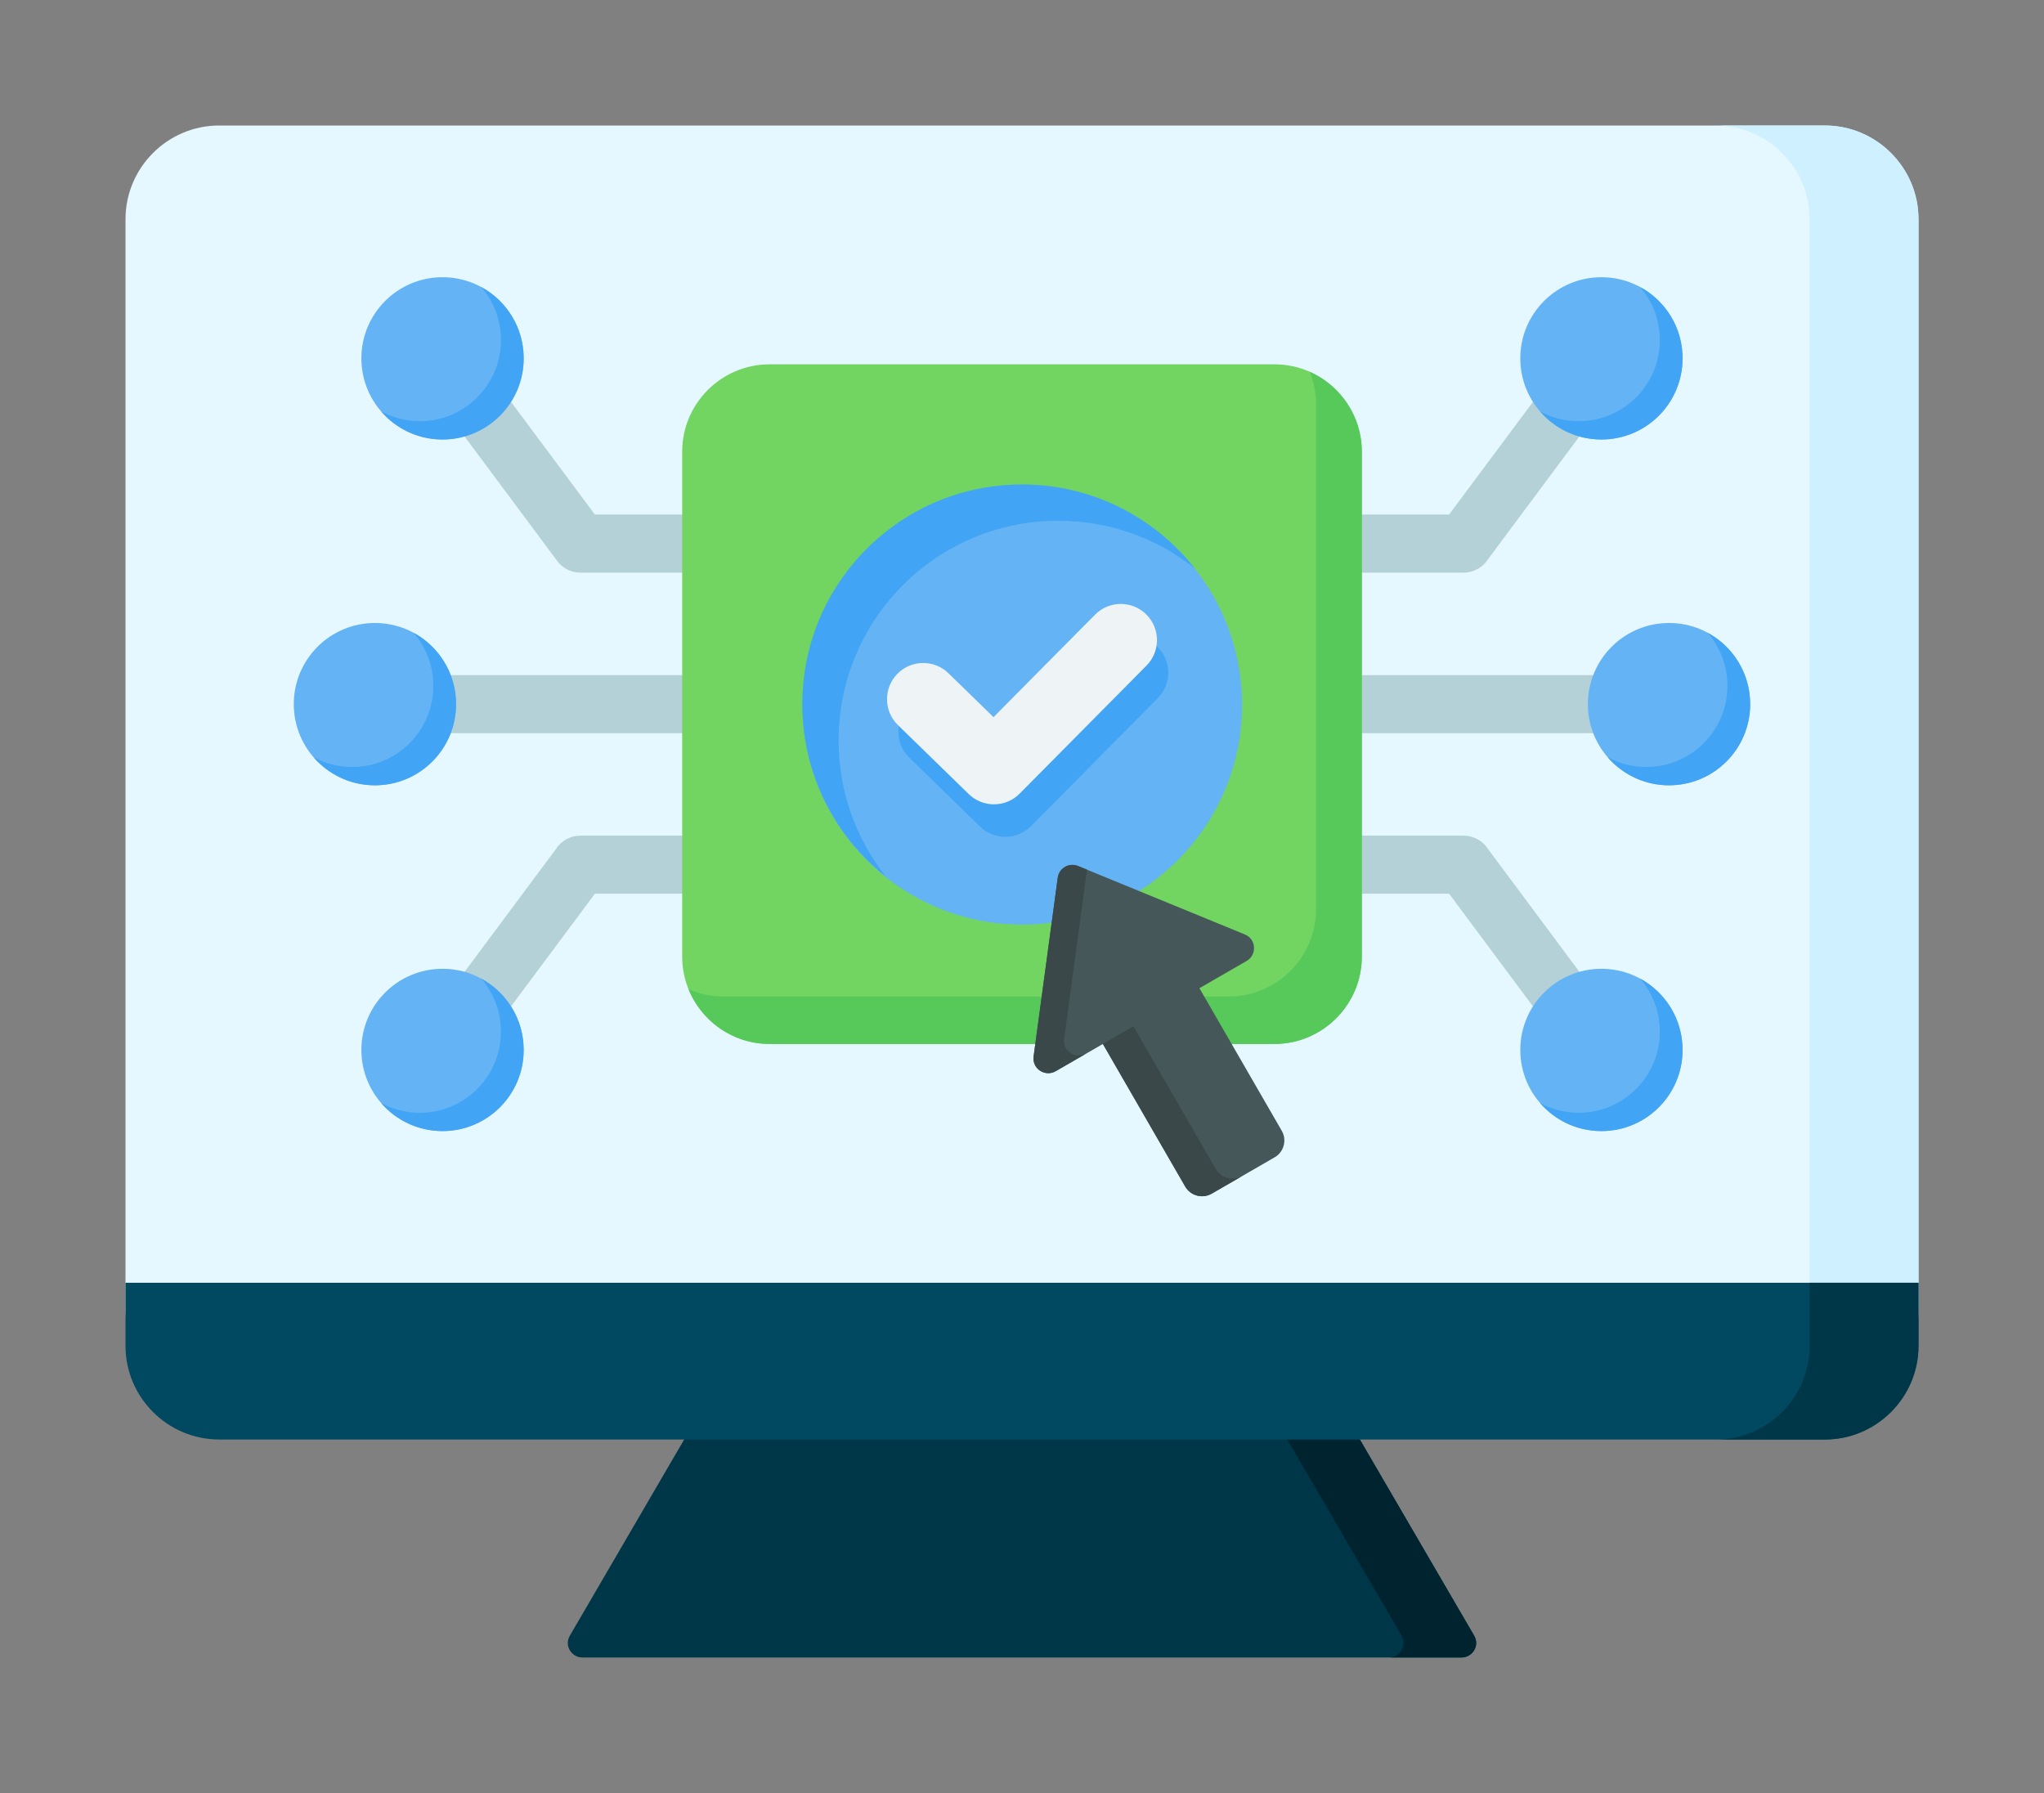
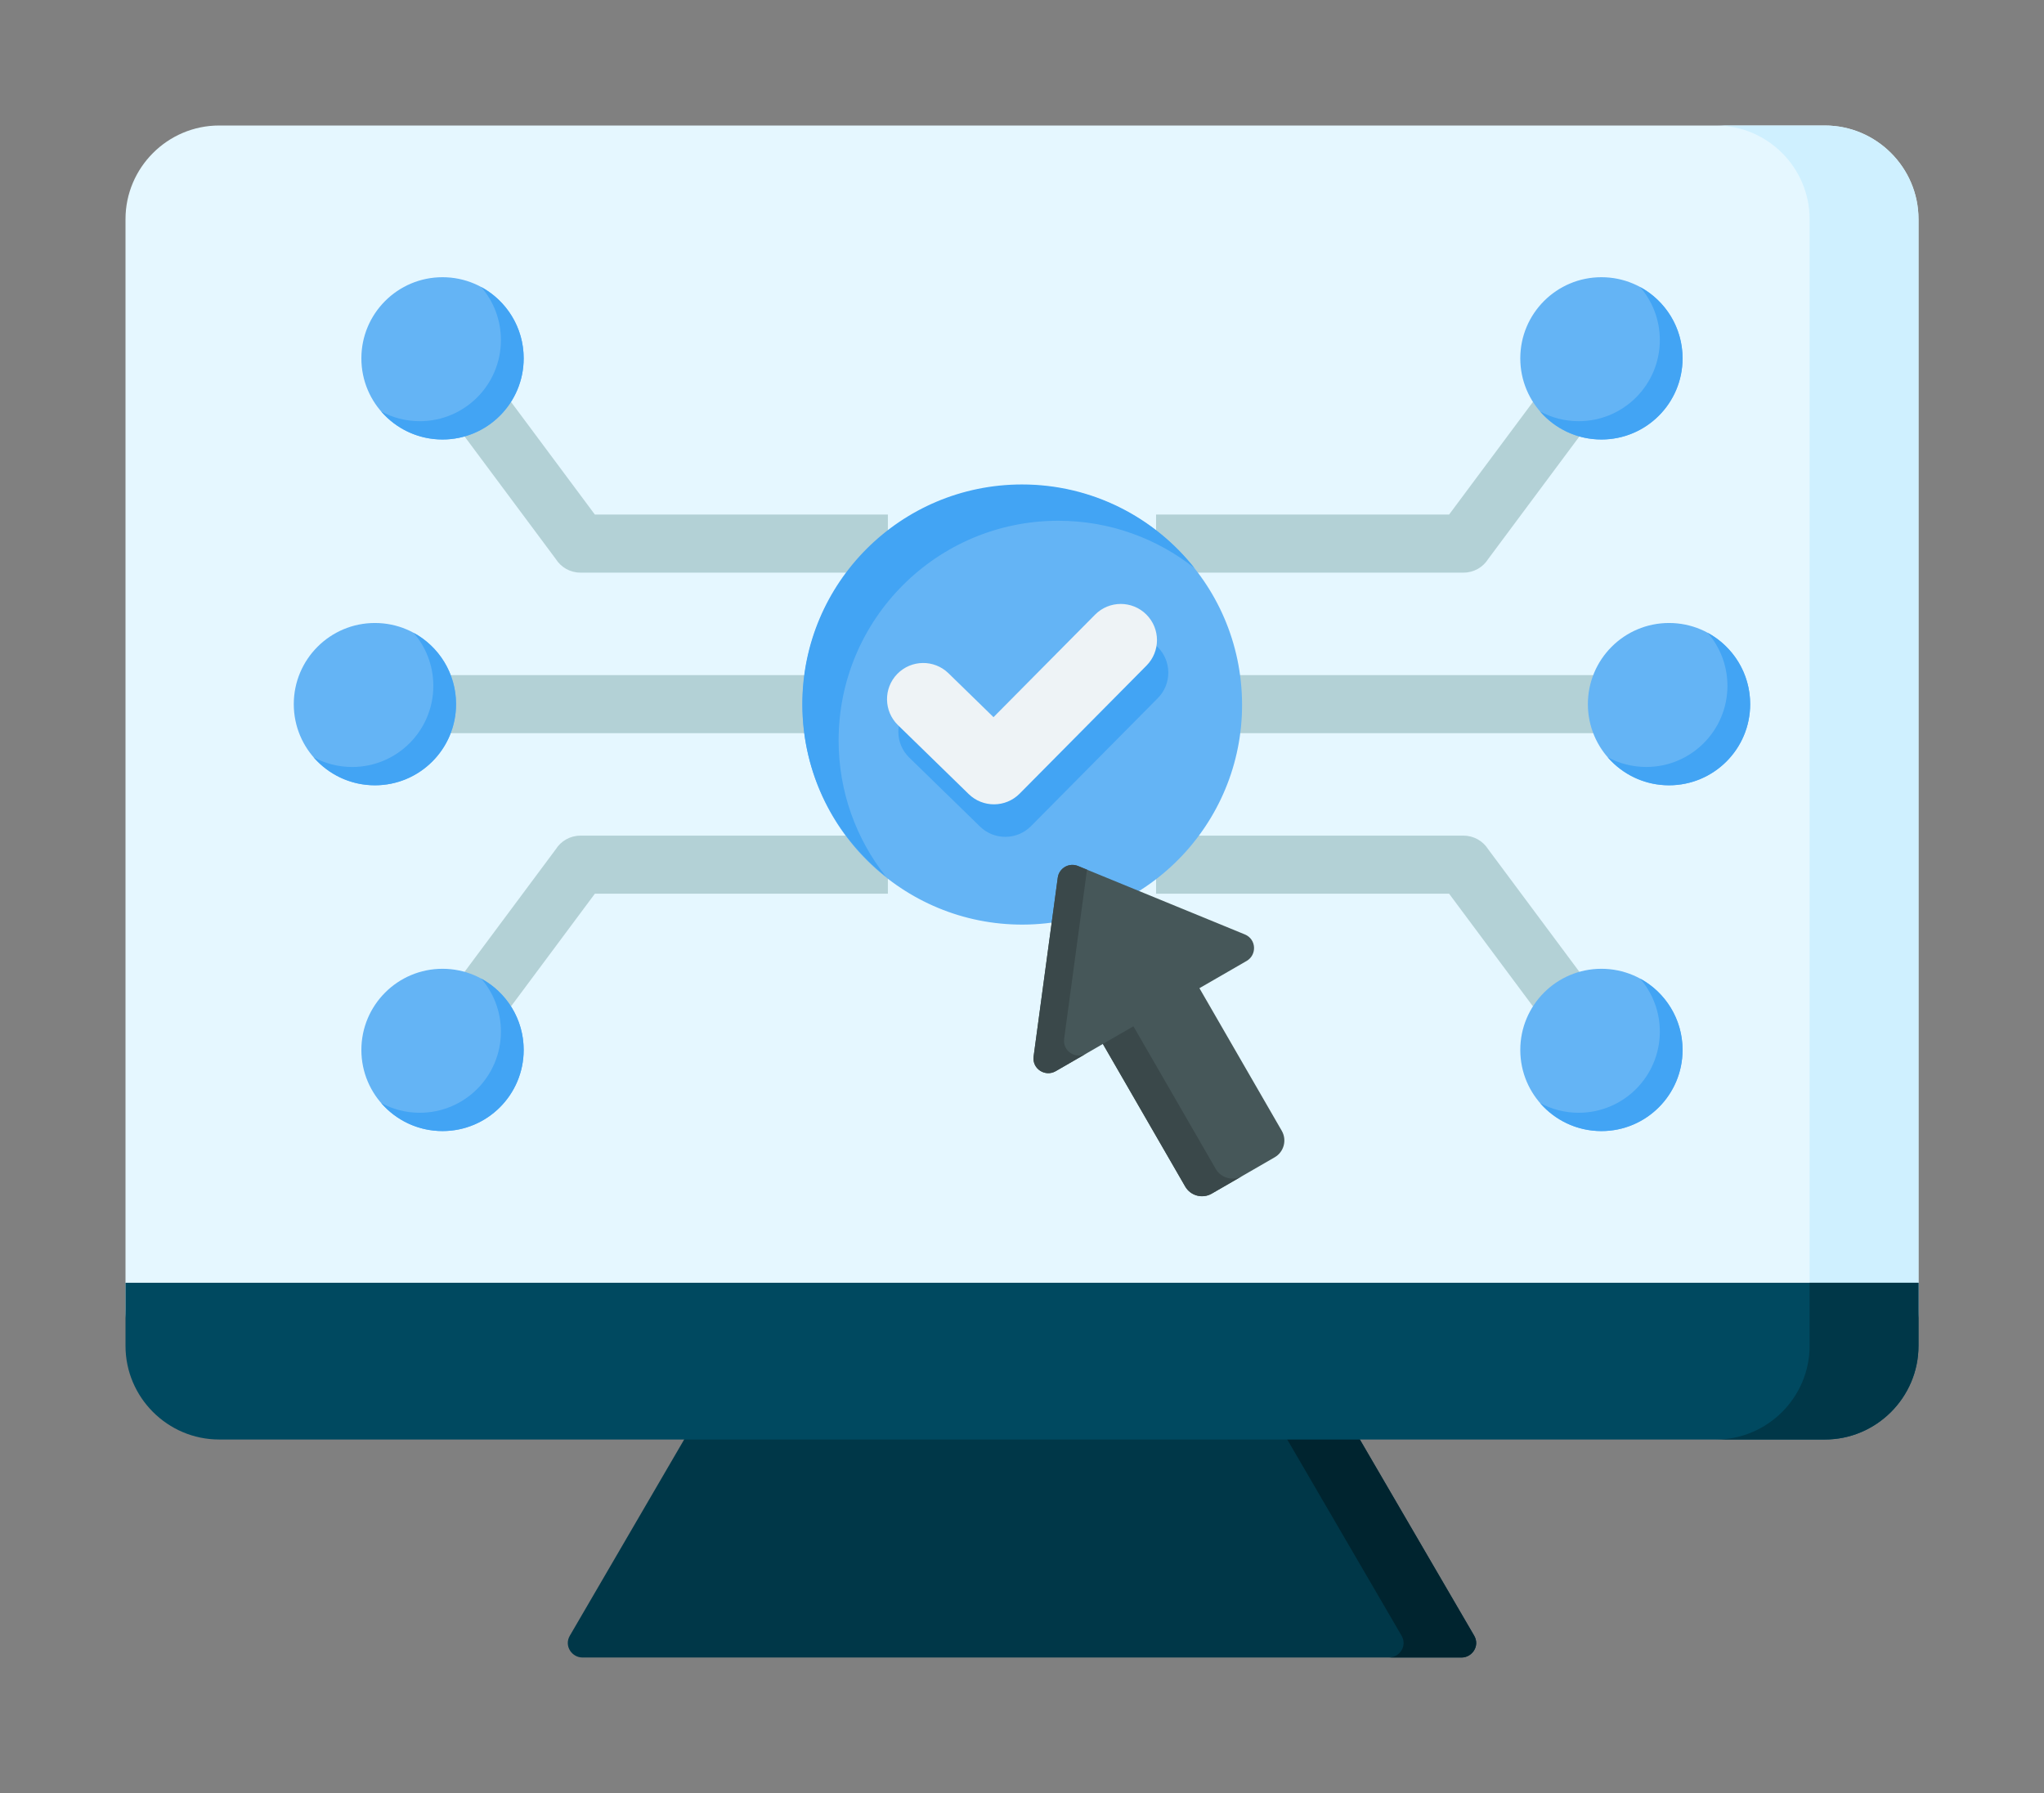
<svg xmlns="http://www.w3.org/2000/svg" width="114" height="100" viewBox="0 0 114 100" fill="none">
  <rect x="0" y="0" width="114" height="100" fill="#808080" stroke="none" />
  <path fill-rule="evenodd" clip-rule="evenodd" d="M74.24 77.534L39.501 77.98L31.783 91.224C31.444 91.805 31.902 92.444 32.484 92.444H81.516C82.097 92.444 82.556 91.806 82.217 91.224L74.24 77.534Z" fill="#003748" />
  <path fill-rule="evenodd" clip-rule="evenodd" d="M74.239 77.534L70.221 77.586L78.168 91.224C78.507 91.806 78.048 92.444 77.467 92.444H81.516C82.097 92.444 82.556 91.806 82.217 91.224L74.239 77.534Z" fill="#00242F" />
  <path fill-rule="evenodd" clip-rule="evenodd" d="M101.779 7C104.651 7 107 9.349 107 12.221V73.04C107 75.912 104.65 78.261 101.779 78.261H12.221C9.35 78.261 7 75.912 7 73.04V12.221C7 9.349 9.349 7 12.221 7H101.779Z" fill="#E5F7FF" />
  <path fill-rule="evenodd" clip-rule="evenodd" d="M101.779 7C104.65 7 107 9.349 107 12.221V73.04C107 75.912 104.65 78.261 101.779 78.261H95.706C98.577 78.261 100.927 75.912 100.927 73.04V12.221C100.927 9.349 98.577 7 95.706 7H101.779Z" fill="#CFF0FF" />
  <path fill-rule="evenodd" clip-rule="evenodd" d="M107 71.544H7V75.065C7 77.936 9.349 80.285 12.22 80.285H101.779C104.65 80.285 107 77.936 107 75.065V71.544Z" fill="#004960" />
  <path fill-rule="evenodd" clip-rule="evenodd" d="M106.999 71.544H100.926V75.065C100.926 77.936 98.577 80.285 95.706 80.285H101.779C104.65 80.285 106.999 77.936 106.999 75.065V71.544Z" fill="#003748" />
  <path fill-rule="evenodd" clip-rule="evenodd" d="M49.52 49.845H33.177L25.978 59.519L23.384 57.596L30.998 47.365C31.284 46.91 31.791 46.607 32.37 46.607H49.52V49.845ZM49.52 31.937H32.37C31.791 31.937 31.284 31.634 30.998 31.178L23.384 20.948L25.978 19.025L33.177 28.698H49.52V31.937ZM49.52 40.891H22.796V37.653H49.52V40.891H49.52ZM64.478 28.698H80.821L88.02 19.025L90.613 20.948L83 31.178C82.714 31.634 82.207 31.937 81.628 31.937H64.478L64.478 28.698ZM64.478 37.653H91.202V40.891H64.478V37.653ZM64.478 46.607H81.628C82.206 46.607 82.713 46.91 83 47.365L90.613 57.596L88.019 59.519L80.821 49.845H64.478V46.607H64.478Z" fill="#B3D1D6" />
  <path fill-rule="evenodd" clip-rule="evenodd" d="M93.842 58.558C93.842 56.058 91.816 54.032 89.316 54.032C86.817 54.032 84.791 56.058 84.791 58.558C84.791 61.057 86.817 63.083 89.316 63.083C91.816 63.084 93.842 61.057 93.842 58.558ZM20.155 19.986C20.155 22.486 22.181 24.512 24.681 24.512C27.18 24.512 29.207 22.486 29.207 19.986C29.207 17.487 27.18 15.461 24.681 15.461C22.181 15.461 20.155 17.487 20.155 19.986ZM16.385 39.272C16.385 41.772 18.411 43.798 20.91 43.798C23.41 43.798 25.436 41.771 25.436 39.272C25.436 36.773 23.41 34.746 20.91 34.746C18.411 34.746 16.385 36.772 16.385 39.272ZM20.155 58.558C20.155 56.058 22.181 54.032 24.681 54.032C27.18 54.032 29.207 56.058 29.207 58.558C29.207 61.057 27.18 63.083 24.681 63.083C22.181 63.083 20.155 61.057 20.155 58.558ZM93.842 19.986C93.842 22.486 91.816 24.512 89.316 24.512C86.817 24.512 84.791 22.486 84.791 19.986C84.791 17.487 86.817 15.461 89.316 15.461C91.816 15.46 93.842 17.487 93.842 19.986ZM97.612 39.272C97.612 41.772 95.586 43.798 93.087 43.798C90.587 43.798 88.561 41.771 88.561 39.272C88.561 36.773 90.587 34.746 93.087 34.746C95.586 34.746 97.612 36.772 97.612 39.272Z" fill="#64B4F5" />
  <path fill-rule="evenodd" clip-rule="evenodd" d="M93.842 58.558C93.842 56.839 92.884 55.343 91.472 54.577C92.159 55.371 92.574 56.405 92.574 57.536C92.574 60.036 90.547 62.062 88.048 62.062C87.267 62.062 86.533 61.865 85.892 61.517C86.722 62.476 87.948 63.084 89.317 63.084C91.816 63.084 93.842 61.057 93.842 58.558ZM21.257 22.945C22.087 23.905 23.313 24.512 24.681 24.512C27.181 24.512 29.207 22.486 29.207 19.986C29.207 18.267 28.249 16.772 26.837 16.006C27.523 16.799 27.938 17.834 27.938 18.965C27.938 21.465 25.912 23.491 23.413 23.491C22.632 23.491 21.898 23.293 21.257 22.945ZM17.486 42.231C18.316 43.191 19.543 43.798 20.911 43.798C23.41 43.798 25.436 41.772 25.436 39.272C25.436 37.553 24.478 36.058 23.067 35.292C23.753 36.085 24.168 37.12 24.168 38.251C24.168 40.751 22.142 42.777 19.642 42.777C18.862 42.777 18.127 42.579 17.486 42.231ZM26.837 54.577C28.248 55.343 29.207 56.839 29.207 58.558C29.207 61.057 27.181 63.083 24.681 63.083C23.313 63.083 22.087 62.476 21.257 61.517C21.898 61.864 22.632 62.062 23.413 62.062C25.912 62.062 27.938 60.036 27.938 57.536C27.938 56.405 27.523 55.371 26.837 54.577ZM93.842 19.986C93.842 22.486 91.816 24.512 89.317 24.512C87.948 24.512 86.722 23.905 85.892 22.945C86.533 23.294 87.267 23.491 88.048 23.491C90.547 23.491 92.574 21.465 92.574 18.965C92.574 17.834 92.159 16.799 91.472 16.006C92.884 16.772 93.842 18.267 93.842 19.986ZM97.613 39.272C97.613 41.772 95.586 43.798 93.087 43.798C91.719 43.798 90.493 43.191 89.663 42.231C90.304 42.579 91.038 42.776 91.818 42.776C94.318 42.776 96.344 40.75 96.344 38.251C96.344 37.119 95.929 36.085 95.243 35.292C96.654 36.058 97.613 37.553 97.613 39.272Z" fill="#42A4F4" />
-   <path fill-rule="evenodd" clip-rule="evenodd" d="M42.914 20.32H71.086C73.762 20.32 75.952 22.51 75.952 25.186V53.358C75.952 56.034 73.762 58.224 71.086 58.224H42.914C40.237 58.224 38.048 56.034 38.048 53.358V25.186C38.048 22.51 40.237 20.32 42.914 20.32Z" fill="#72D461" />
-   <path fill-rule="evenodd" clip-rule="evenodd" d="M73.052 20.738C74.756 21.497 75.952 23.209 75.952 25.186V53.358C75.952 56.034 73.762 58.224 71.086 58.224H42.914C40.875 58.224 39.118 56.952 38.398 55.163C38.999 55.431 39.665 55.581 40.364 55.581H68.536C71.212 55.581 73.402 53.391 73.402 50.715V22.543C73.402 21.906 73.277 21.297 73.052 20.738Z" fill="#57C95A" />
  <path d="M57.689 51.549C64.449 51.177 69.627 45.396 69.255 38.636C68.883 31.876 63.101 26.698 56.341 27.07C49.581 27.442 44.403 33.224 44.775 39.983C45.148 46.743 50.929 51.922 57.689 51.549Z" fill="#64B4F5" />
  <path fill-rule="evenodd" clip-rule="evenodd" d="M57 27.02C60.899 27.02 64.373 28.842 66.616 31.68C64.529 30.03 61.892 29.044 59.024 29.044C52.258 29.044 46.772 34.53 46.772 41.296C46.772 44.164 47.758 46.801 49.408 48.889C46.57 46.645 44.748 43.171 44.748 39.272C44.748 32.505 50.233 27.02 57 27.02Z" fill="#42A4F4" />
  <path fill-rule="evenodd" clip-rule="evenodd" d="M61.71 36.093C62.496 35.302 63.774 35.298 64.565 36.085C65.355 36.871 65.359 38.149 64.573 38.939L57.499 46.079C56.718 46.864 55.452 46.873 54.661 46.102L50.715 42.256C49.915 41.479 49.898 40.201 50.675 39.402C51.453 38.603 52.731 38.585 53.53 39.362L56.043 41.812L61.71 36.093Z" fill="#42A4F4" />
  <path fill-rule="evenodd" clip-rule="evenodd" d="M61.078 34.279C61.864 33.488 63.142 33.485 63.933 34.271C64.724 35.057 64.727 36.335 63.941 37.125L56.867 44.265C56.087 45.05 54.82 45.059 54.029 44.289L50.083 40.443C49.284 39.665 49.266 38.387 50.043 37.588C50.821 36.789 52.099 36.771 52.898 37.548L55.411 39.998L61.078 34.279Z" fill="#EEF3F6" />
  <path fill-rule="evenodd" clip-rule="evenodd" d="M61.511 58.224L58.879 59.743C58.297 60.079 57.554 59.614 57.648 58.918L58.994 48.953C59.067 48.416 59.625 48.094 60.126 48.3L69.429 52.116C70.079 52.383 70.11 53.259 69.528 53.595L66.896 55.114L71.488 63.068C71.786 63.584 71.609 64.248 71.092 64.546L67.581 66.573C67.065 66.871 66.401 66.693 66.103 66.177L61.511 58.224Z" fill="#465759" />
  <path fill-rule="evenodd" clip-rule="evenodd" d="M61.511 58.224L58.879 59.743C58.297 60.079 57.554 59.614 57.648 58.918L58.994 48.953C59.067 48.416 59.625 48.094 60.126 48.3L60.626 48.504L59.351 57.934C59.257 58.631 60.001 59.096 60.583 58.759L63.215 57.24L67.806 65.194C68.104 65.708 68.766 65.887 69.282 65.591L67.581 66.573C67.065 66.871 66.401 66.693 66.103 66.177L61.511 58.224ZM69.528 53.595L68.6 54.131L69.528 53.595L69.528 53.595Z" fill="#3A484A" />
</svg>